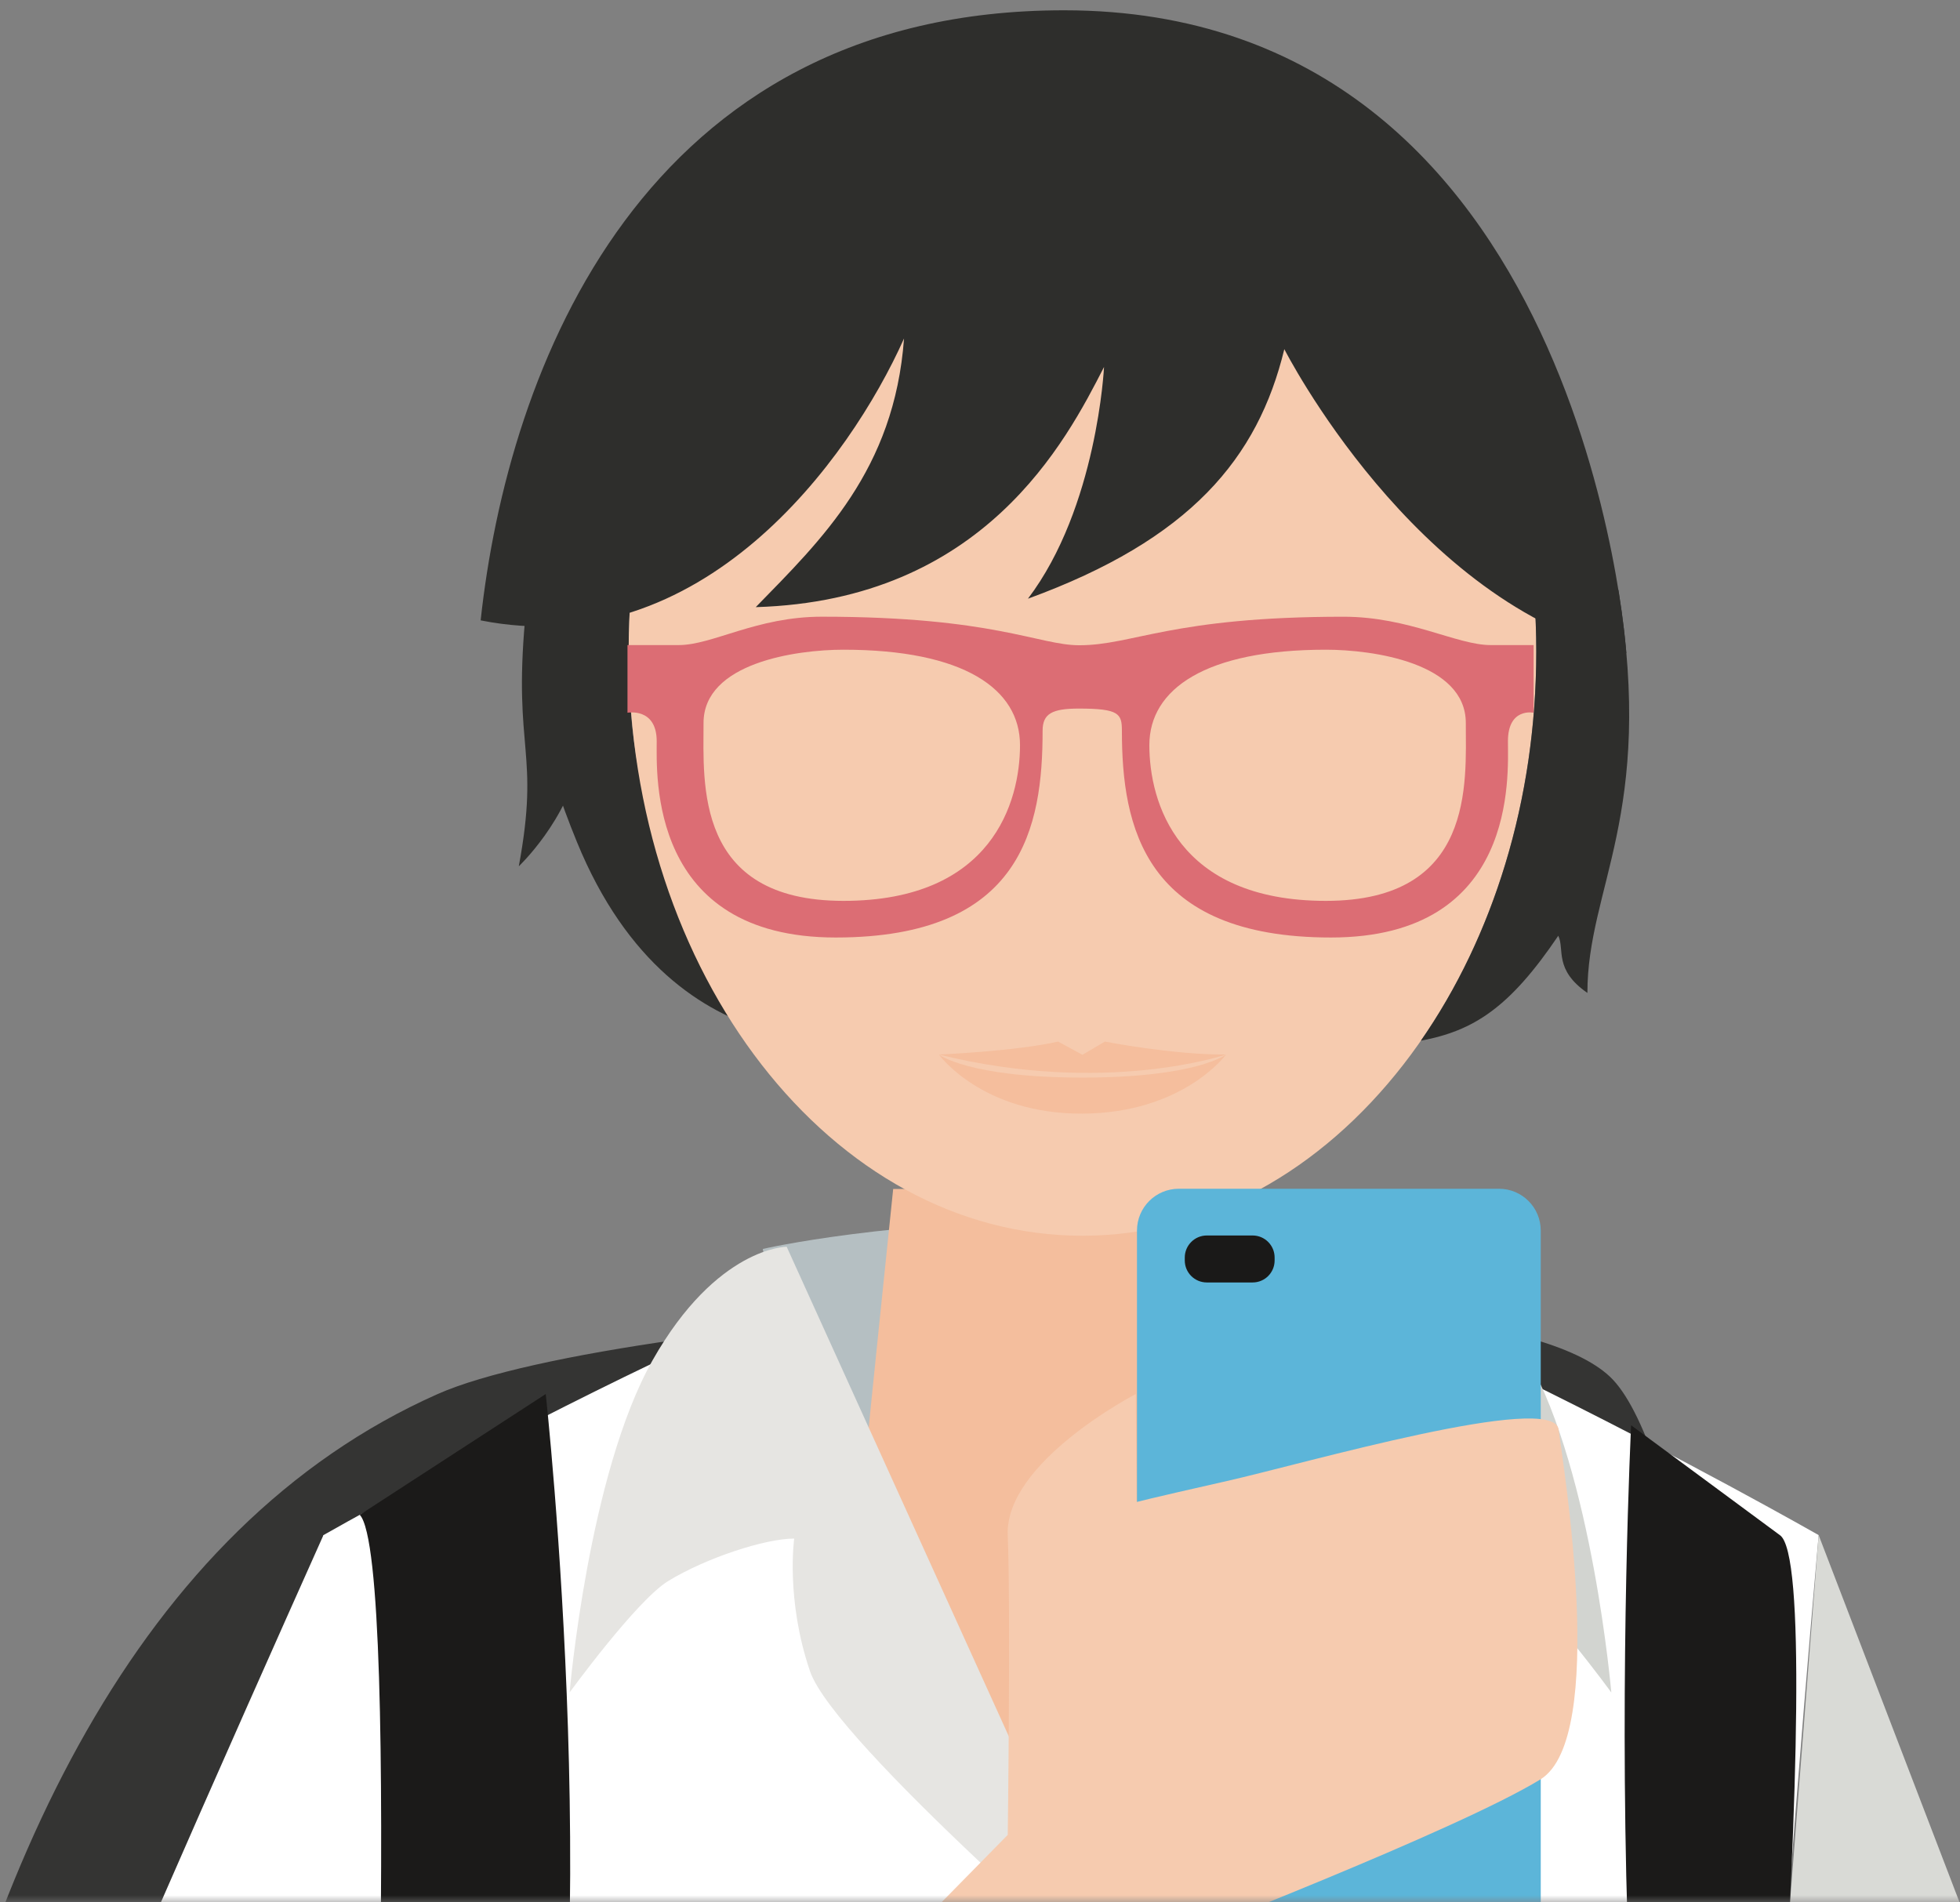
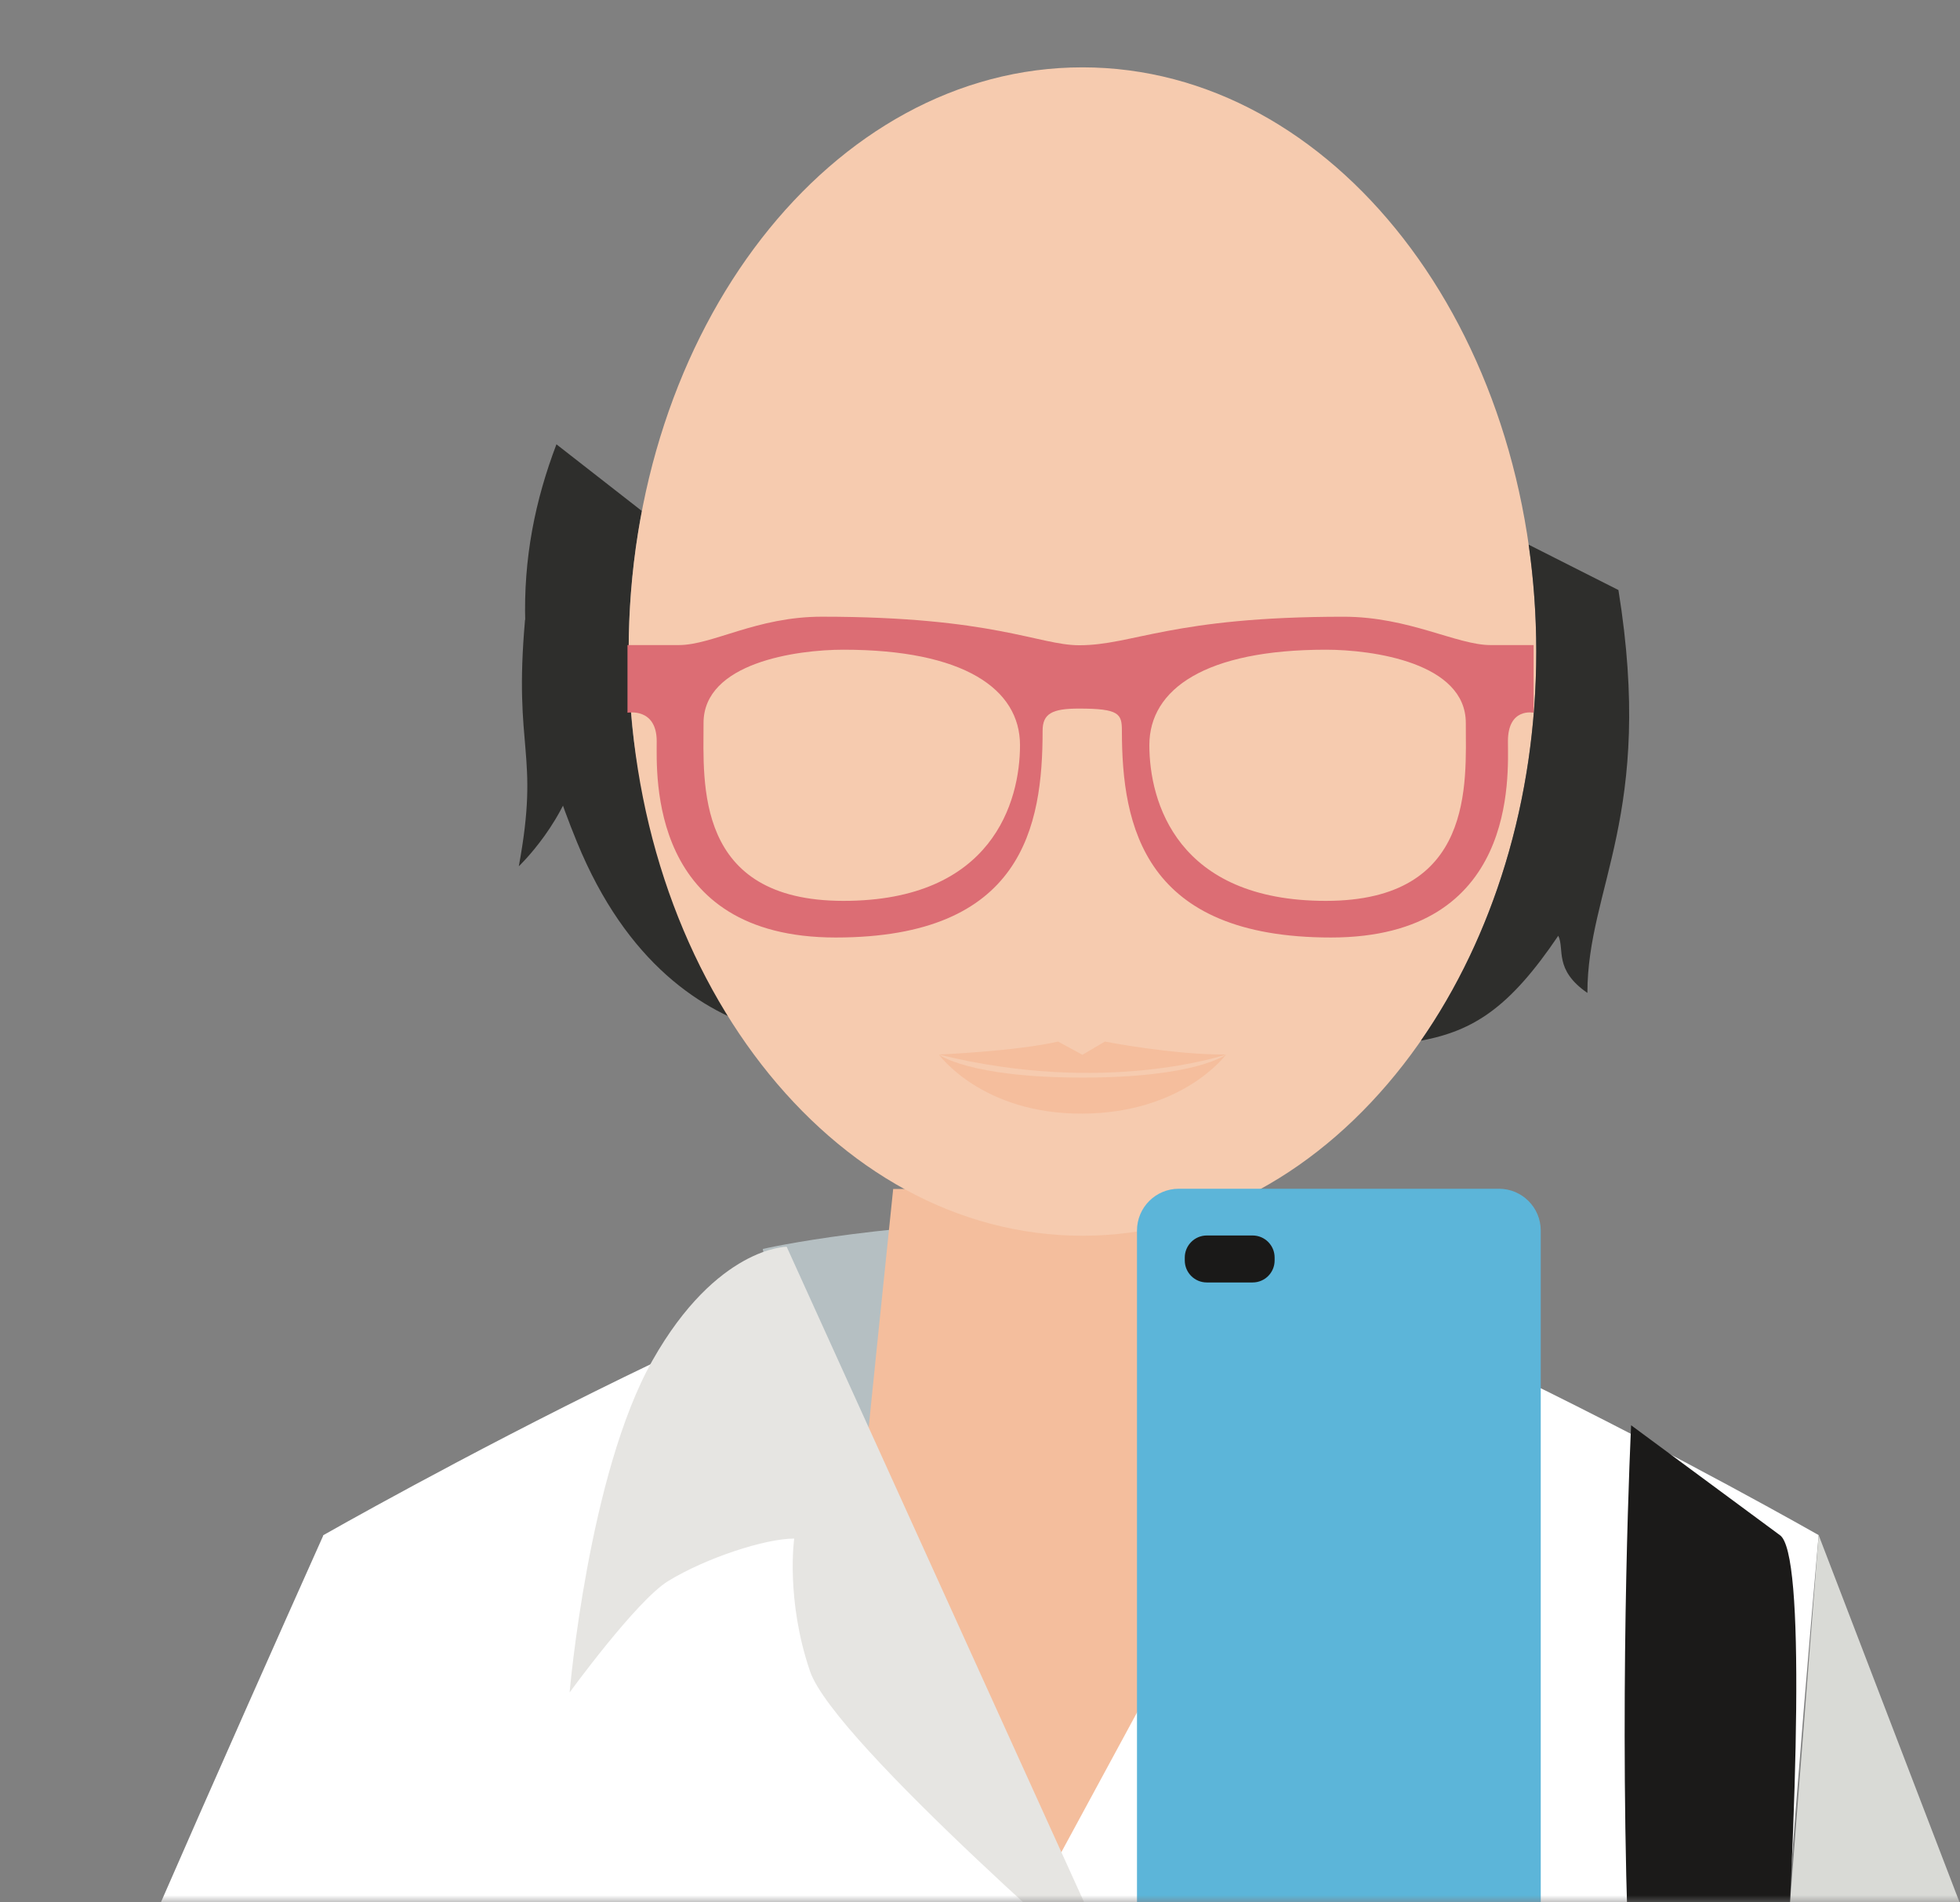
<svg xmlns="http://www.w3.org/2000/svg" xmlns:ns1="http://www.bohemiancoding.com/sketch/ns" xmlns:xlink="http://www.w3.org/1999/xlink" width="136px" height="132px" viewBox="0 0 136 132" version="1.1">
  <rect x="0" y="0" width="136" height="132" fill="#808080" stroke="none" />
  <title>Persona 3</title>
  <desc>Created with Sketch.</desc>
  <defs>
    <rect id="path-1" x="0.188" y="0" width="160" height="160" />
  </defs>
  <g id="Page-1" stroke="none" stroke-width="1" fill="none" fill-rule="evenodd" ns1:type="MSPage">
    <g id="5.0-People,-Problems-Insights" ns1:type="MSArtboardGroup" transform="translate(-1142, -373)">
      <g id="Group" ns1:type="MSLayerGroup" transform="translate(788, 345)">
        <g id="Persona-3" transform="translate(343.812, 0)">
          <mask id="mask-2" ns1:name="Mask" fill="white">
            <use xlink:href="#path-1" />
          </mask>
          <use id="Mask" ns1:type="MSShapeGroup" xlink:href="#path-1" />
          <g id="Imported-Layers" mask="url(#mask-2)" ns1:type="MSShapeGroup">
            <g transform="translate(-0.502, 27.945)">
-               <path d="M122.394,95.574 C113.09,86.828 53.704,91.17 41.06,96.783 C-0.644,115.292 -2.612,192.027 2.375,233.458 C7.908,233.217 24.728,232.658 45.591,233.601 C71.215,234.762 115.869,240.926 115.869,240.926 C115.869,240.926 70.803,270.782 45.06,280.499 C55.063,282.286 66.806,283.102 80.162,283.102 C119.392,283.102 137.764,267.538 137.764,226.337 C137.764,185.136 131.698,104.32 122.394,95.574" id="Fill-1" fill="#343433" />
              <path d="M131.691,177.41 C131.278,166.776 133.647,158.076 133.647,152.723 C133.647,142.876 136.882,106.571 136.882,106.571 C136.882,106.571 98.335,84.605 85.35,84.605 C85.236,84.605 85.121,84.611 85.009,84.62 C84.895,84.611 84.781,84.605 84.666,84.605 C71.681,84.605 33.134,106.571 33.134,106.571 C33.134,106.571 36.369,142.876 36.369,152.723 C36.369,162.568 36.369,193.24 33.806,200.987 C31.239,208.734 42.177,218.434 52.364,220.371 C62.55,222.309 69.454,217.858 69.454,217.858 C69.454,217.858 77.764,221.497 85.754,221.579 C93.744,221.66 100.562,217.858 100.562,217.858 C100.562,217.858 107.466,222.309 117.653,220.371 C127.838,218.434 138.778,208.734 136.212,200.987 C135.041,197.452 132.037,186.336 131.691,177.41" id="Fill-21" fill="#FFFFFF" />
              <path d="M63.618,86.717 C63.618,86.717 72.403,84.668 86.745,84.668 C101.085,84.668 107.435,86.742 107.435,86.742 L99.507,109.285 L67.874,109.285 L63.618,86.717" id="Fill-26" fill="#B5BFC2" />
              <path d="M54.311,45.263 C54.311,41.901 54.632,38.636 55.231,35.513 L49.3,30.885 C46.344,38.661 46.016,46.983 50.724,58.483 C57.631,75.357 71.831,71.992 71.831,71.992 C60.767,65.705 54.311,61.832 54.311,45.263" id="Fill-27" fill="#2E2E2C" />
              <path d="M99.734,100.144 C99.734,99.968 97.908,82.553 97.908,82.553 L72.666,82.553 C72.666,82.553 70.862,99.998 70.862,100.173 L83.79,129.579 L99.734,100.144" id="Fill-28" fill="#F4BE9D" />
              <path d="M117.288,45.263 C117.288,67.65 103.19,85.799 85.798,85.799 C68.409,85.799 54.311,67.65 54.311,45.263 C54.311,22.876 68.409,4.728 85.798,4.728 C103.19,4.728 117.288,22.876 117.288,45.263" id="Fill-29" fill="#F6CBAF" />
-               <path d="M123.538,45.378 C123.538,45.378 120.622,0.769 84.52,0.769 C55.288,0.769 45.929,25.672 44.041,43.101 C59.372,46.138 69.643,31.984 73.418,23.543 C72.75,32.678 67.671,37.522 63.13,42.183 C78.967,41.714 84.668,30.659 87.296,25.519 C87.296,25.519 86.826,35.259 82.017,41.597 C93.279,37.489 97.971,31.856 99.806,24.282 C99.806,24.282 108.824,42.039 123.538,45.378" id="Fill-30" fill="#2E2E2C" />
              <path d="M47.123,43.052 C46.307,52.186 48.165,52.186 46.689,60.163 C46.689,60.163 50.063,56.987 50.922,52.686 C51.782,48.386 47.123,43.052 47.123,43.052" id="Fill-31" fill="#2E2E2C" />
              <path d="M120.836,68.951 C120.836,61.613 125.51,56.605 122.989,40.996 L116.76,37.848 C117.105,40.251 117.288,42.73 117.288,45.263 C117.288,55.636 114.259,65.098 109.28,72.267 C109.281,72.266 109.282,72.266 109.282,72.266 C112.961,71.578 115.453,69.962 118.815,64.984 C119.272,65.914 118.488,67.331 120.836,68.951" id="Fill-32" fill="#2E2E2C" />
              <path d="M75.836,73.226 C75.836,73.226 81.131,73.003 84.11,72.327 L85.8,73.244 L87.356,72.327 C87.356,72.327 92.096,73.252 95.763,73.226 C95.763,73.226 87.402,76.092 75.836,73.226" id="Fill-33" fill="#F5BE9D" />
              <path d="M95.763,73.226 C95.763,73.226 93.715,74.826 85.8,74.826 C77.888,74.826 75.836,73.226 75.836,73.226 C75.836,73.226 78.809,77.361 85.8,77.327 C92.796,77.292 95.763,73.226 95.763,73.226" id="Fill-34" fill="#F5BE9D" />
              <path d="M114.123,44.815 C111.763,44.815 108.459,42.848 103.921,42.848 C91.999,42.848 89.317,44.827 85.577,44.827 C82.77,44.827 79.638,42.846 67.717,42.846 C63.182,42.846 60.143,44.815 57.785,44.815 L54.23,44.815 L54.23,49.509 C54.23,49.509 56.257,49.129 56.257,51.49 C56.257,53.849 55.705,65.106 68.68,65.106 C81.656,65.106 83.034,57.39 83.034,50.763 C83.034,49.583 83.675,49.221 85.546,49.221 C88.352,49.221 88.536,49.583 88.536,50.763 C88.536,57.39 90.068,65.106 103.043,65.106 C116.018,65.106 115.322,53.849 115.322,51.49 C115.322,49.129 117.105,49.509 117.105,49.509 L117.105,44.815 L114.123,44.815 L114.123,44.815 Z M69.216,62.564 C58.871,62.564 59.507,54.394 59.507,50.219 C59.507,46.044 65.95,45.136 69.216,45.136 C77.563,45.136 81.466,47.859 81.466,51.762 C81.466,55.665 79.56,62.564 69.216,62.564 L69.216,62.564 Z M102.691,62.564 C92.346,62.564 90.441,55.665 90.441,51.762 C90.441,47.859 94.344,45.136 102.691,45.136 C105.957,45.136 112.399,46.044 112.399,50.219 C112.399,54.394 113.035,62.564 102.691,62.564 L102.691,62.564 Z" id="Fill-35" fill="#DC6D74" />
              <path d="M65.275,86.562 C65.275,86.562 60.428,86.568 55.976,94.43 C51.522,102.292 50.214,117.491 50.214,117.491 C50.214,117.491 54.863,111.096 57.057,109.757 C59.697,108.144 63.789,106.812 65.798,106.812 C65.798,106.812 65.196,111.046 66.898,116.025 C68.601,121.004 88.786,138.378 88.786,138.378 L65.275,86.562" id="Fill-36" fill="#E6E5E2" />
-               <path d="M107.431,86.562 C107.431,86.562 112.277,86.568 116.731,94.43 C121.185,102.292 122.495,117.491 122.495,117.491 C122.495,117.491 117.845,111.096 115.651,109.757 C113.008,108.144 108.919,106.812 106.908,106.812 C106.908,106.812 107.512,111.046 105.808,116.025 C104.106,121.004 82.296,138.378 82.296,138.378 L107.431,86.562" id="Fill-37" fill="#D2D4D0" />
              <path d="M33.134,106.571 C33.134,106.571 16.629,143.406 14.27,150.05 C11.912,156.694 10.145,166.13 10.145,166.13 C10.145,166.13 30.217,167.309 39.044,169.078 C47.871,170.846 44.335,110.699 33.134,106.571" id="Fill-38" fill="#FFFFFF" />
              <path d="M117.599,132.681 C117.599,134.282 116.301,135.579 114.698,135.579 L92.484,135.579 C90.881,135.579 89.583,134.282 89.583,132.681 L89.583,85.439 C89.583,83.837 90.881,82.539 92.484,82.539 L114.698,82.539 C116.301,82.539 117.599,83.837 117.599,85.439 L117.599,132.681" id="Fill-39" fill="#5CB5D9" />
              <path d="M99.133,87.514 C99.133,88.36 98.451,89.041 97.607,89.041 L94.426,89.041 C93.586,89.041 92.899,88.36 92.899,87.514 L92.899,87.31 C92.899,86.469 93.586,85.782 94.426,85.782 L97.607,85.782 C98.451,85.782 99.133,86.469 99.133,87.31 L99.133,87.514" id="Fill-40" fill="#1A1918" />
-               <path d="M55.996,152.429 L36.255,169.117 L16.597,166.568 C16.597,166.568 11.847,193.845 16.597,201.511 C21.344,209.176 33.134,208.587 34.312,207.303 C35.49,206.02 56.694,188.102 63.805,177.41 C70.914,166.719 91.648,134.847 91.648,134.847 C91.648,134.847 111.851,127.044 117.583,123.518 C122.243,120.651 119.185,101.897 118.838,99.243 C118.486,96.59 101.164,101.614 95.84,102.815 C89.988,104.136 89.552,104.279 89.552,104.279 L89.499,96.783 C89.499,96.783 80.409,101.493 80.615,106.571 C80.822,111.649 80.615,127.372 80.615,127.372 L55.996,152.429" id="Fill-41" fill="#F6CBAF" />
              <path d="M136.882,106.571 L159.281,164.95 L131.691,173.206 L136.882,106.571" id="Fill-42" fill="#D9DAD6" />
-               <path d="M48.557,96.783 C48.557,96.783 53.043,137.659 47.431,159.669 L36.255,169.117 C36.255,169.117 38.599,108.231 35.652,105.163 L48.557,96.783" id="Fill-76" fill="#1B1A19" />
              <path d="M134.187,106.571 L123.87,98.95 C123.87,98.95 120.605,165.104 131.691,177.41 C131.691,177.41 137.804,108.974 134.187,106.571" id="Fill-77" fill="#1B1A19" />
            </g>
          </g>
        </g>
      </g>
    </g>
  </g>
</svg>